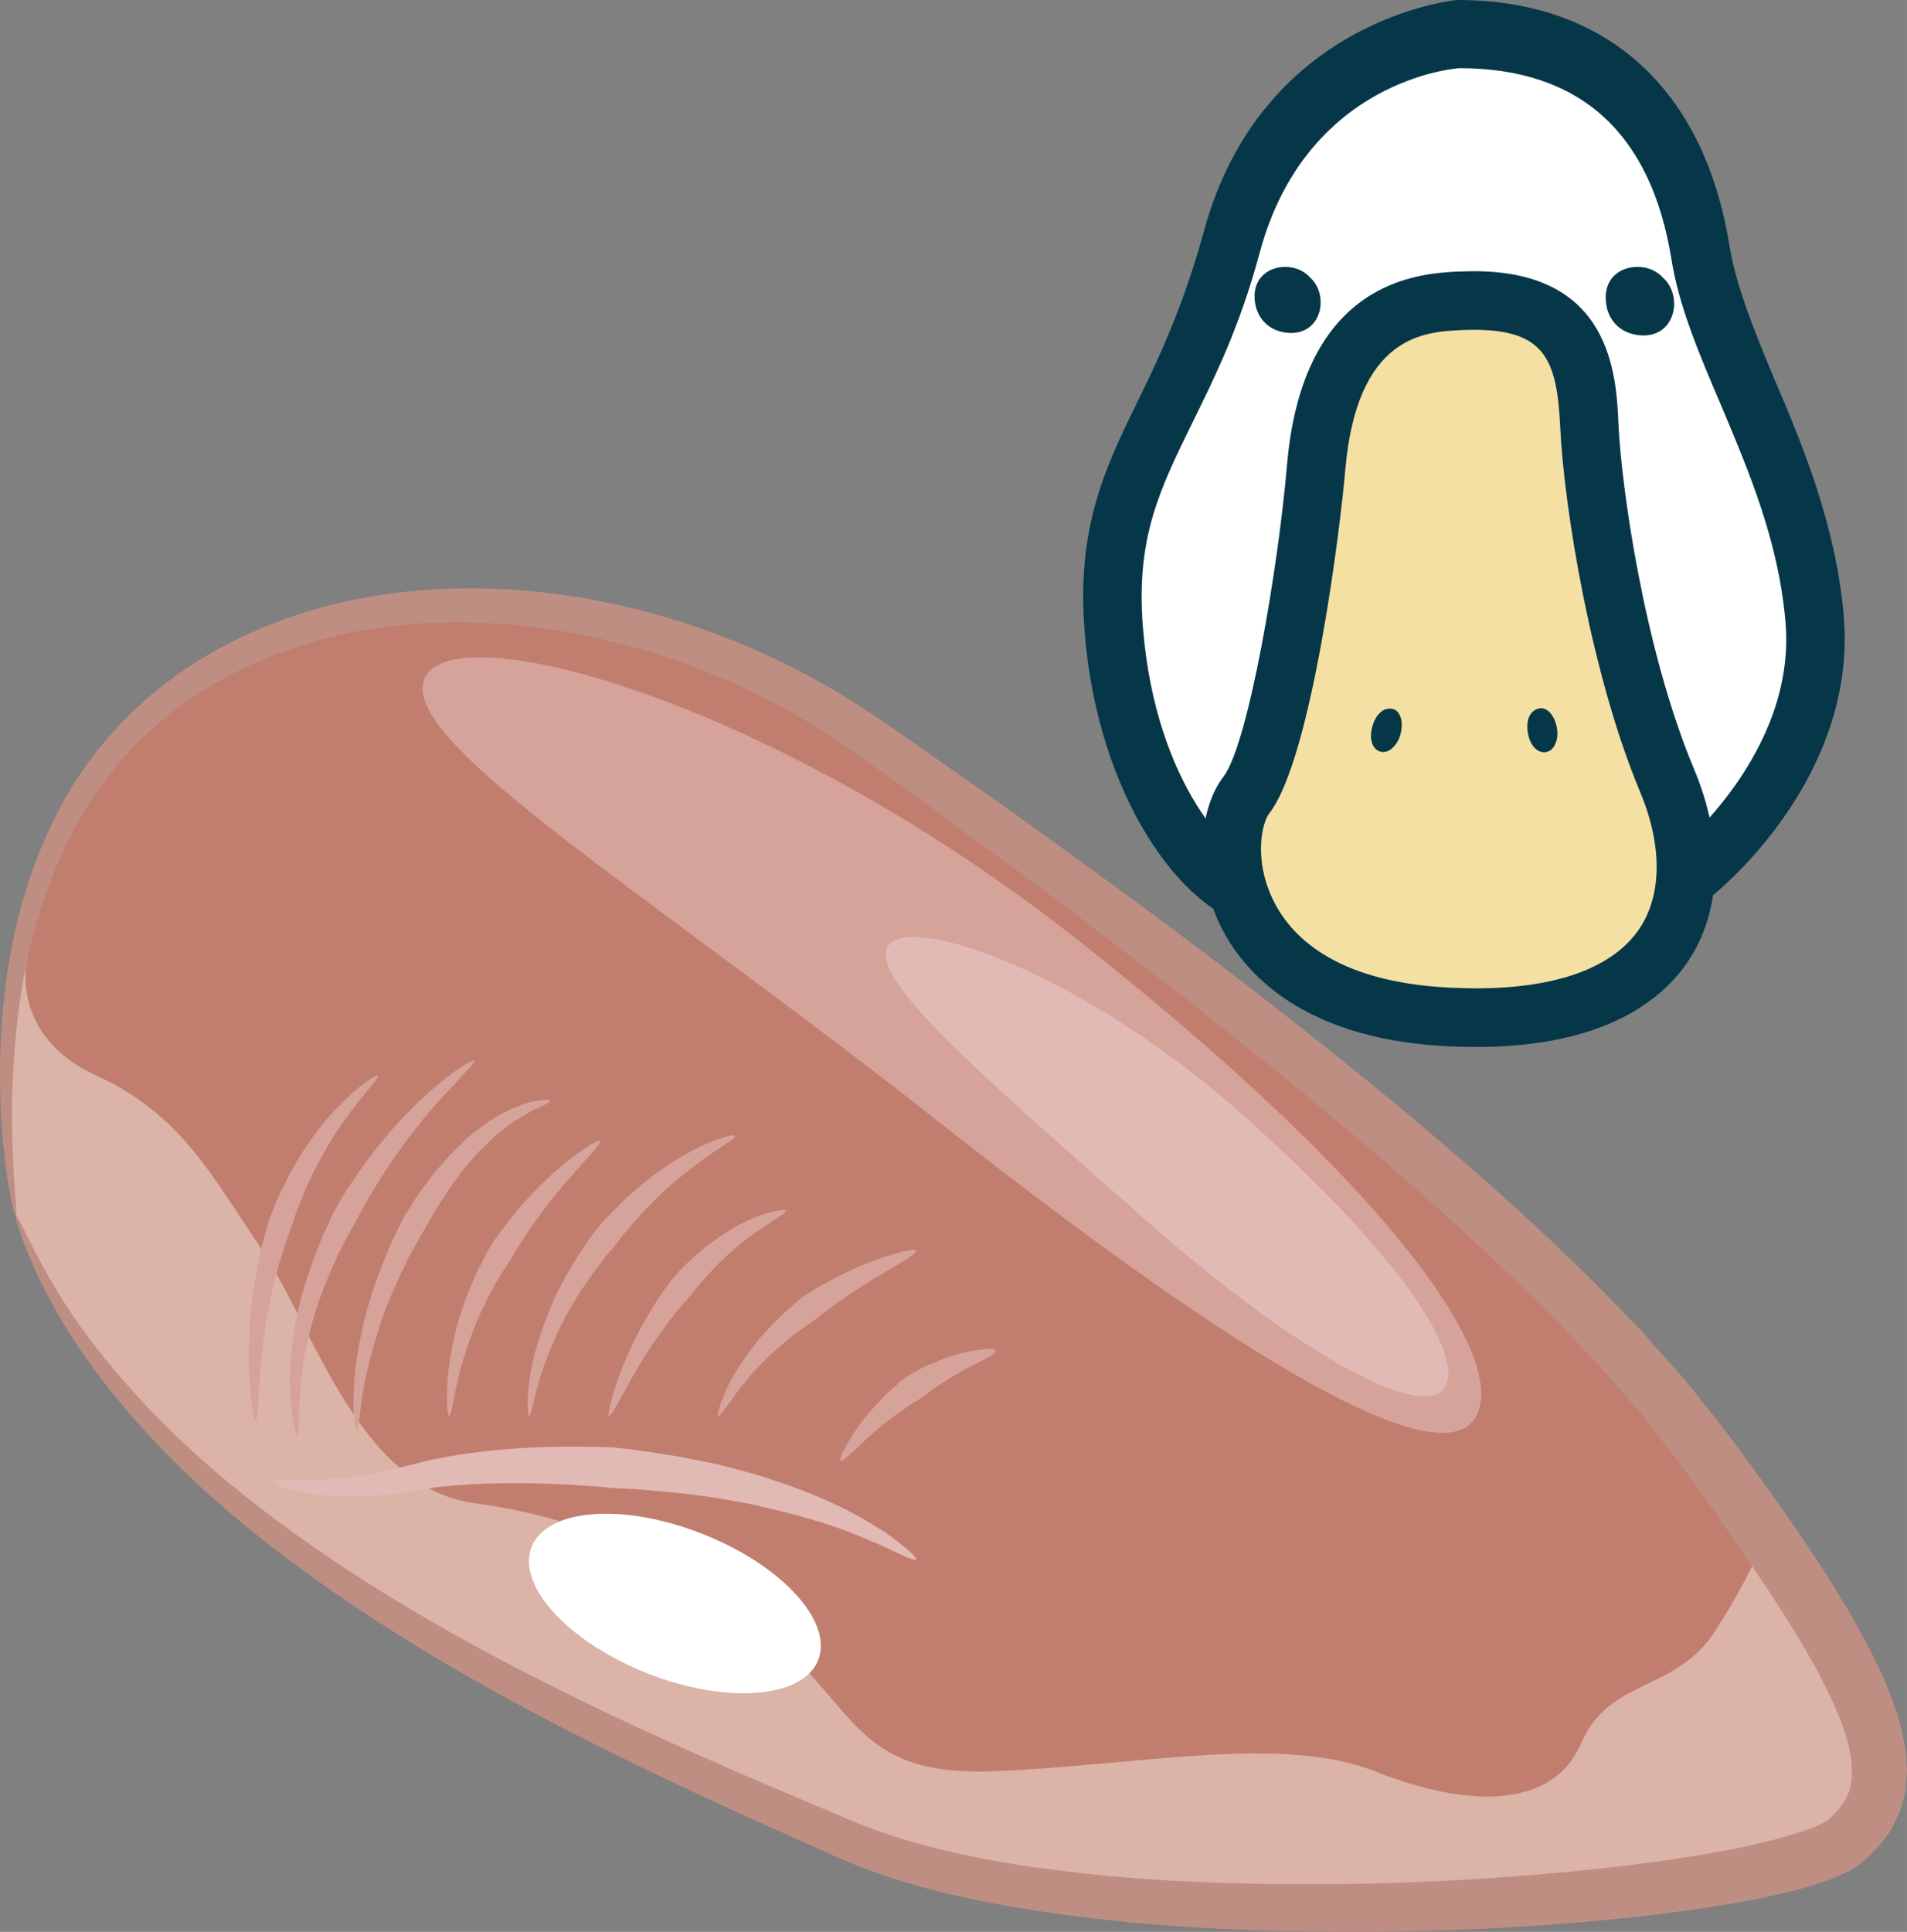
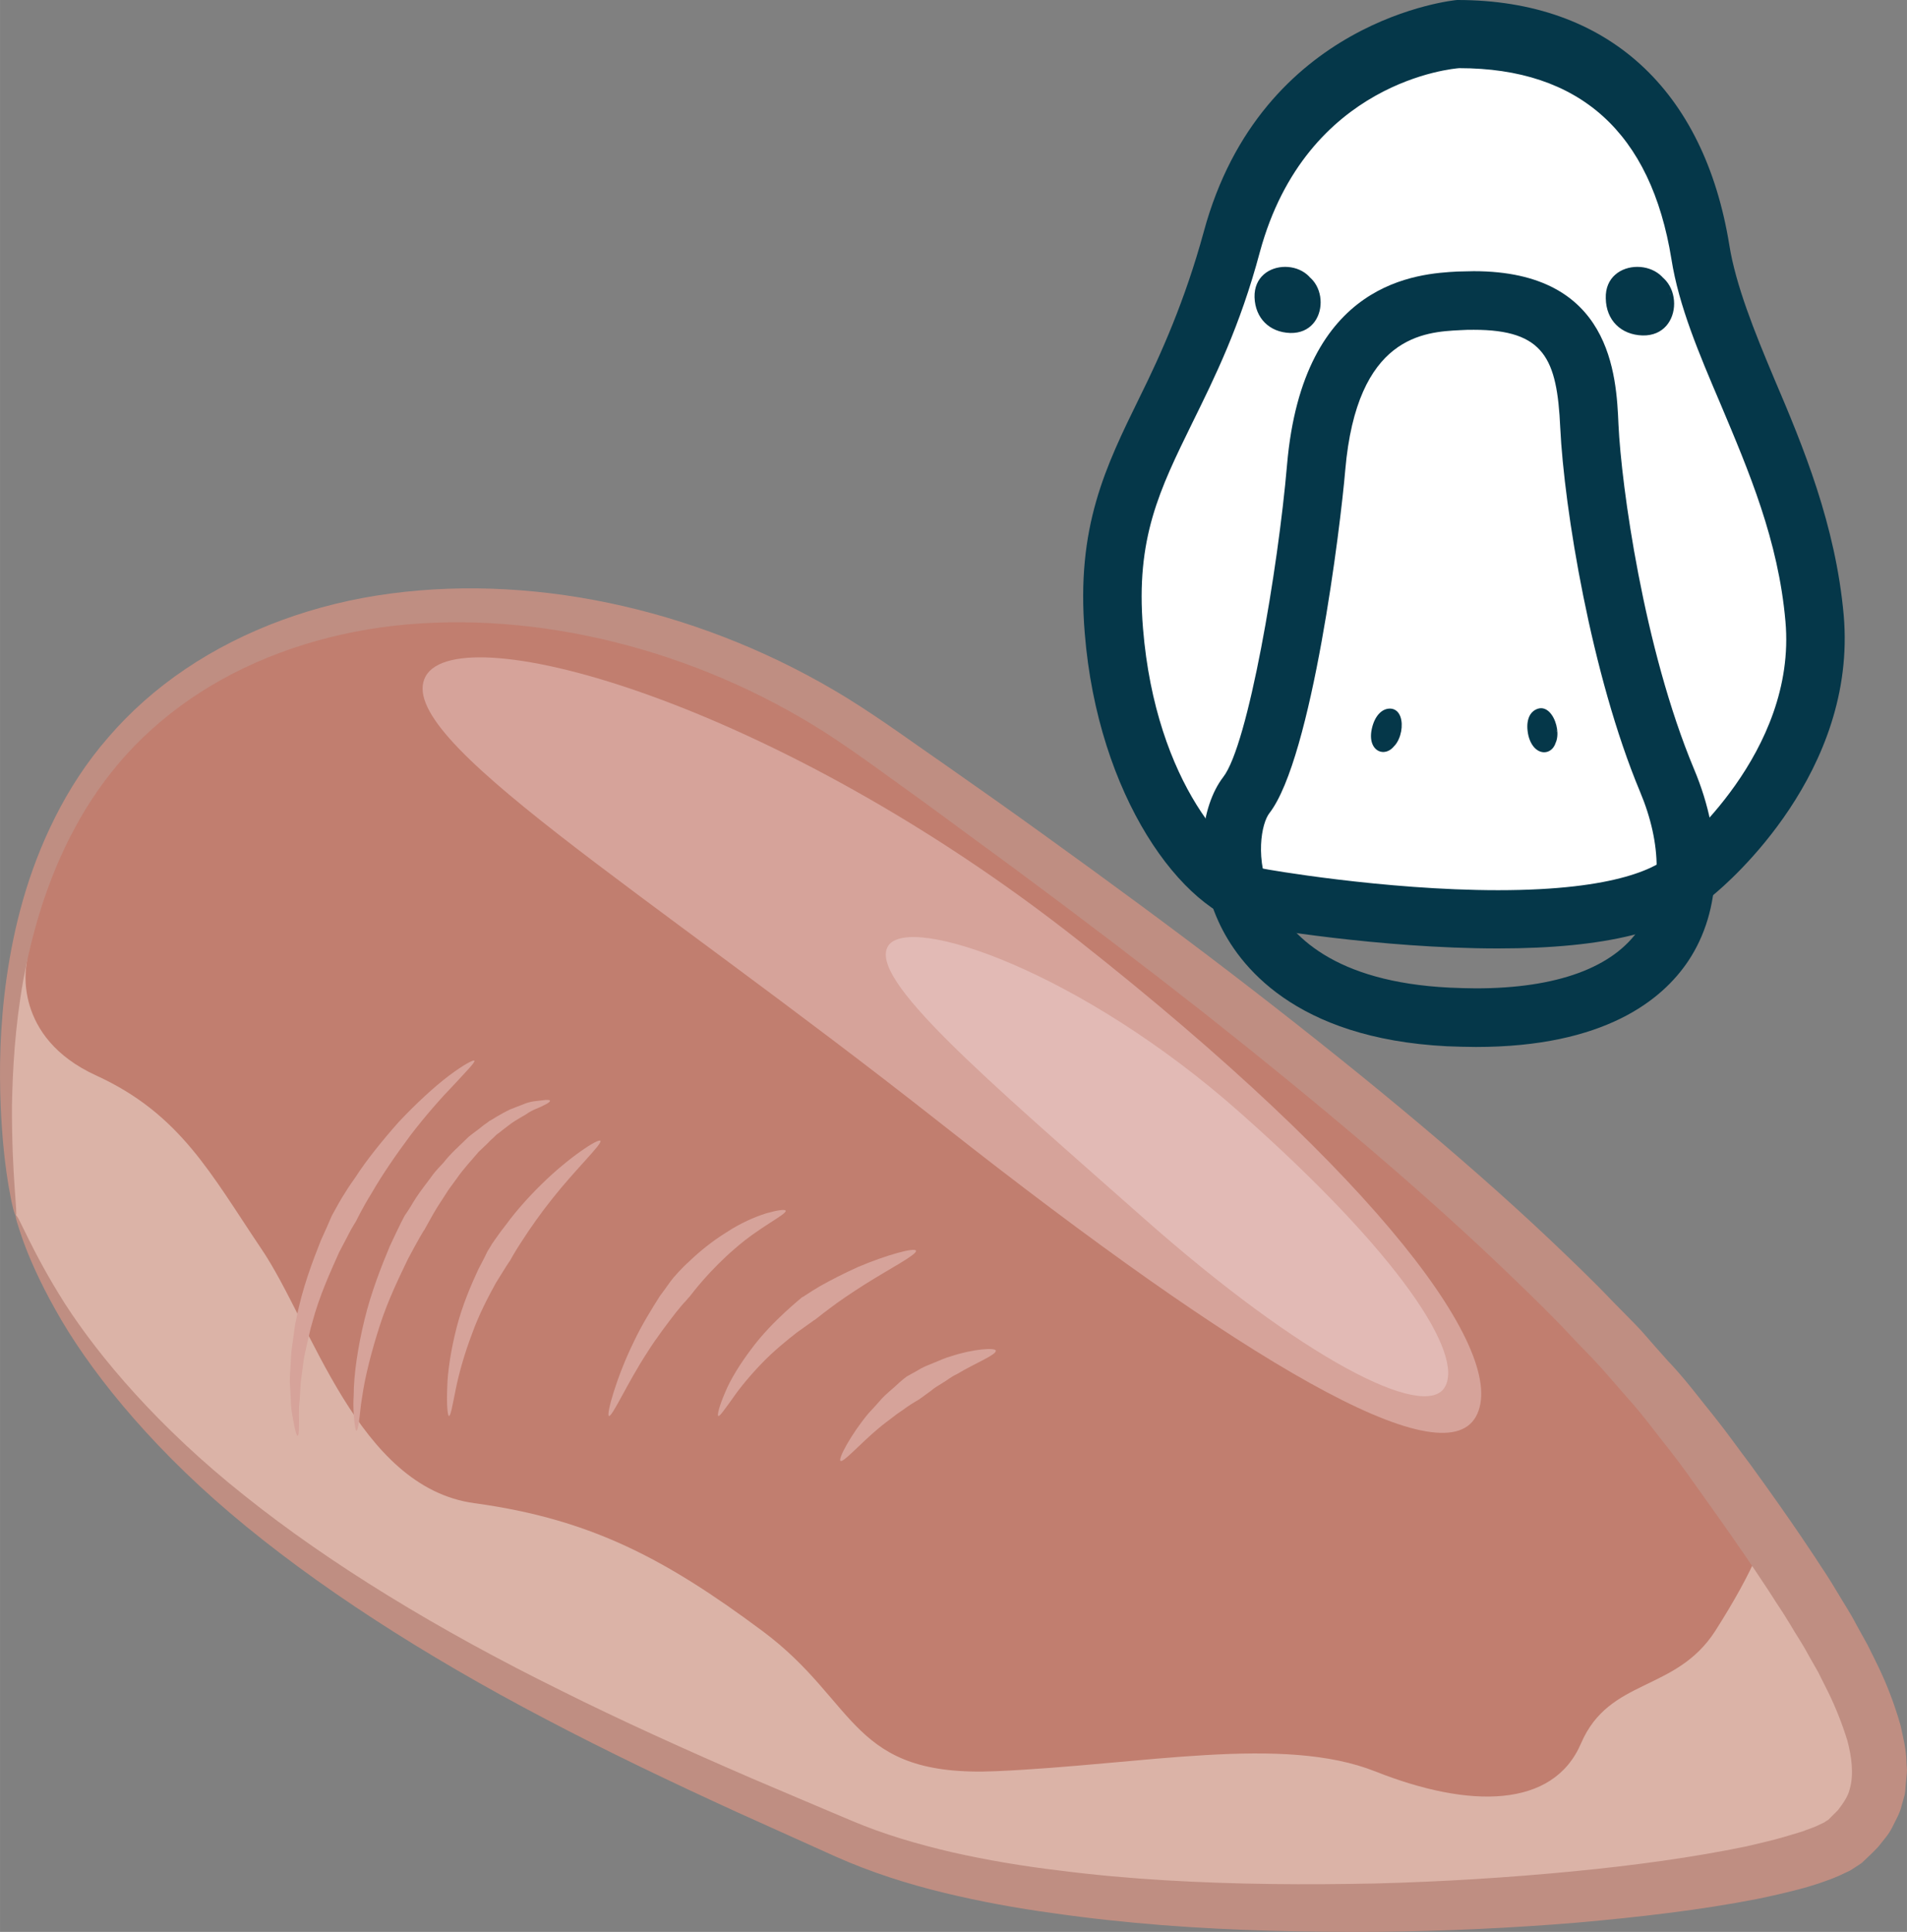
<svg xmlns="http://www.w3.org/2000/svg" id="svg64" viewBox="0 0 5402.158 5471.144" style="clip-rule:evenodd;fill-rule:evenodd;image-rendering:optimizeQuality;shape-rendering:geometricPrecision;text-rendering:geometricPrecision" version="1.1" height="54.711mm" width="54.022mm" xml:space="preserve">
  <rect x="0" y="0" width="5402.158" height="5471.144" fill="#808080" stroke="none" />
  <defs id="defs4">
    <style id="style2" type="text/css">
   
    .fil7 {fill:#053749;fill-rule:nonzero}
    .fil5 {fill:#BF8E82;fill-rule:nonzero}
    .fil1 {fill:#C17E6F;fill-rule:nonzero}
    .fil4 {fill:#D6A39A;fill-rule:nonzero}
    .fil0 {fill:#DBB3A7;fill-rule:nonzero}
    .fil2 {fill:#E2BAB5;fill-rule:nonzero}
    .fil8 {fill:#F4E0A2;fill-rule:nonzero}
    .fil6 {fill:white;fill-rule:nonzero}
    .fil3 {fill:white;fill-rule:nonzero;}
   
  </style>
  </defs>
  <g transform="translate(-7783.122,-11805)" id="Vrstva_x0020_1">
    <g id="_319661128">
      <path style="fill:#dbb3a7;fill-rule:nonzero" id="path7" d="m 7828,15247 c 0,0 -171,-895 344,-1388 514,-494 1431,-420 2075,35 548,387 1835,1301 2347,1993 513,692 620,961 418,1131 -203,170 -2074,326 -2825,0 -750,-325 -2025,-865 -2359,-1771 z" class="fil0" />
      <path style="fill:#c17e6f;fill-rule:nonzero" id="path9" d="m 7858,14538 c 0,0 -41,204 198,313 238,109 324,278 467,490 144,212 273,676 604,721 331,45 543,159 816,362 273,203 247,415 661,397 415,-18 812,-104 1076,1 265,105 503,105 582,-80 80,-186 268,-144 380,-318 111,-174 158,-291 141,-326 0,0 -1633,-1837 -3211,-2502 0,0 -599,-241 -1217,112 0,0 -437,266 -497,830 z" class="fil1" />
-       <path style="fill:#e2bab5;fill-rule:nonzero" id="path11" d="m 10378,16221 c -2,3 -15,-1 -38,-11 -23,-10 -53,-27 -93,-42 -76,-35 -181,-68 -289,-92 -53,-14 -107,-22 -158,-31 -52,-6 -99,-14 -141,-16 -41,-4 -76,-7 -101,-8 -25,-1 -40,-2 -42,-2 -3,-1 -64,-7 -155,-11 -90,-4 -209,-5 -326,7 -30,3 -57,8 -88,13 -30,4 -59,10 -88,11 -57,5 -111,5 -156,1 -92,-9 -150,-33 -148,-41 1,-8 60,2 148,-4 44,-2 96,-9 150,-19 27,-5 55,-13 83,-20 28,-6 60,-16 90,-21 121,-24 244,-31 336,-33 93,-1 156,2 160,2 2,1 17,2 43,5 25,3 61,8 104,15 42,6 91,17 143,27 52,14 108,27 162,46 109,35 214,82 288,130 38,22 67,46 87,62 20,17 31,28 29,32 z" class="fil2" />
-       <path style="fill:#ffffff;;fill-rule:nonzero" id="path13" d="m 10101,16506 c -43,109 -260,126 -484,38 -224,-89 -371,-248 -328,-358 43,-109 259,-126 484,-37 224,88 371,248 328,357 z" class="fil3" />
+       <path style="fill:#ffffff;;fill-rule:nonzero" id="path13" d="m 10101,16506 z" class="fil3" />
      <path style="fill:#d6a39a;fill-rule:nonzero" id="path15" d="m 11964,15817 c -97,173 -654,-152 -1510,-826 -856,-675 -1561,-1097 -1465,-1271 97,-173 994,74 1850,749 855,674 1222,1174 1125,1348 z" class="fil4" />
      <path style="fill:#e2bab5;fill-rule:nonzero" id="path17" d="m 11875,15735 c -59,92 -401,-81 -852,-480 -451,-399 -782,-679 -724,-771 59,-93 546,72 997,472 451,399 638,686 579,779 z" class="fil2" />
-       <path style="fill:#d6a39a;fill-rule:nonzero" id="path19" d="m 8853,14852 c 3,4 -17,28 -46,62 -28,36 -65,83 -95,136 -31,53 -59,108 -75,152 -19,44 -27,76 -28,77 -1,2 -13,34 -29,84 -15,49 -31,116 -43,185 -10,69 -17,139 -20,192 -3,53 -5,88 -10,89 -4,0 -11,-35 -15,-89 -5,-54 -5,-126 0,-200 6,-72 19,-145 31,-199 14,-54 25,-90 26,-92 2,-1 12,-35 35,-79 21,-46 54,-103 92,-154 37,-51 81,-95 115,-124 35,-29 59,-44 62,-40 z" class="fil4" />
      <path style="fill:#d6a39a;fill-rule:nonzero" id="path21" d="m 9127,14809 c 2,5 -22,29 -57,67 -36,37 -82,89 -124,144 -42,56 -82,115 -109,162 -28,45 -44,79 -45,81 -1,1 -6,10 -15,25 -8,15 -19,37 -33,63 -24,54 -57,125 -77,202 -6,19 -9,38 -14,57 -4,19 -9,38 -11,57 -2,18 -5,36 -7,53 -1,17 -2,34 -3,49 -4,30 -1,55 -2,73 0,18 -1,29 -4,29 -2,1 -5,-9 -9,-27 -3,-18 -10,-43 -10,-75 -1,-16 -2,-33 -3,-51 0,-18 2,-37 3,-57 0,-20 3,-40 6,-61 3,-20 5,-42 10,-62 16,-84 46,-162 69,-220 13,-29 24,-53 31,-70 9,-16 14,-26 15,-27 1,-2 19,-36 52,-82 30,-47 76,-104 123,-157 49,-52 100,-99 141,-130 41,-31 71,-47 73,-43 z" class="fil4" />
      <path style="fill:#d6a39a;fill-rule:nonzero" id="path23" d="m 9341,14922 c 1,3 -6,8 -19,14 -12,7 -30,11 -49,25 -10,6 -21,12 -32,19 -11,7 -22,16 -34,25 -5,4 -11,9 -17,13 -6,6 -11,11 -17,16 -11,12 -23,22 -34,33 -21,25 -43,48 -61,74 -9,13 -18,24 -26,36 -8,12 -15,24 -22,34 -14,21 -24,40 -32,54 -7,13 -12,21 -12,22 -2,1 -21,34 -47,83 -24,50 -57,117 -80,189 -23,71 -42,145 -50,202 -5,28 -6,52 -9,69 -2,17 -5,27 -7,27 -2,0 -4,-9 -6,-27 -2,-17 -4,-42 -2,-72 0,-60 12,-140 31,-217 19,-78 48,-151 71,-206 25,-54 43,-90 45,-91 1,-1 6,-9 15,-23 8,-14 20,-33 36,-54 8,-11 17,-22 26,-35 9,-12 20,-23 31,-35 20,-26 46,-48 70,-72 13,-11 27,-20 40,-31 6,-5 13,-9 19,-14 7,-4 14,-8 20,-12 14,-8 26,-15 39,-21 13,-5 25,-10 36,-14 22,-10 42,-10 56,-12 13,-2 21,-1 21,1 z" class="fil4" />
      <path style="fill:#d6a39a;fill-rule:nonzero" id="path25" d="m 9484,15036 c 5,9 -70,80 -135,162 -33,41 -63,84 -85,118 -22,33 -35,57 -36,59 0,0 -5,7 -12,18 -7,11 -16,26 -28,45 -21,38 -48,89 -68,145 -21,55 -37,112 -46,157 -9,44 -14,75 -19,75 -4,0 -7,-32 -5,-80 1,-47 11,-110 27,-172 16,-62 41,-120 61,-163 11,-21 20,-38 26,-51 7,-12 12,-19 12,-20 1,-1 17,-26 43,-59 25,-34 61,-75 99,-112 76,-75 162,-131 166,-122 z" class="fil4" />
-       <path style="fill:#d6a39a;fill-rule:nonzero" id="path27" d="m 9866,15022 c 1,5 -23,20 -59,44 -35,24 -81,58 -125,96 -43,39 -84,81 -113,116 -30,34 -47,59 -49,61 0,0 -6,7 -16,18 -8,11 -21,28 -36,47 -29,40 -66,94 -95,154 -29,59 -54,123 -67,173 -8,24 -11,46 -15,60 -4,15 -7,24 -9,24 -2,-1 -4,-10 -4,-25 0,-16 -1,-39 4,-66 5,-55 25,-125 51,-192 25,-67 61,-128 89,-173 15,-22 27,-40 36,-53 9,-12 15,-20 16,-20 1,-2 22,-28 55,-60 33,-34 79,-74 128,-109 49,-34 100,-62 140,-78 40,-16 67,-22 69,-17 z" class="fil4" />
      <path style="fill:#d6a39a;fill-rule:nonzero" id="path29" d="m 10009,15234 c 1,5 -18,17 -46,35 -28,18 -64,42 -98,72 -34,29 -65,61 -88,87 -23,26 -37,45 -38,46 0,1 -5,5 -12,14 -8,8 -18,20 -30,35 -23,30 -54,70 -81,113 -56,86 -99,183 -108,179 -8,-4 22,-111 70,-209 23,-49 52,-95 74,-130 12,-16 22,-30 29,-40 8,-10 12,-16 13,-16 1,-1 17,-21 44,-45 27,-26 64,-56 103,-80 39,-26 81,-44 113,-54 32,-9 53,-12 55,-7 z" class="fil4" />
      <path style="fill:#d6a39a;fill-rule:nonzero" id="path31" d="m 10378,15347 c 3,11 -73,50 -146,96 -36,23 -72,47 -98,67 -26,19 -43,34 -45,34 -1,1 -20,14 -49,35 -28,22 -64,51 -97,85 -33,34 -64,71 -85,102 -22,30 -36,51 -40,49 -4,-2 3,-29 19,-66 15,-37 43,-82 74,-123 31,-42 67,-78 95,-104 28,-26 48,-42 49,-43 2,0 21,-14 50,-31 30,-17 69,-37 109,-55 80,-34 161,-56 164,-46 z" class="fil4" />
      <path style="fill:#d6a39a;fill-rule:nonzero" id="path33" d="m 10604,15630 c 2,12 -56,34 -111,67 -14,6 -27,17 -39,24 -13,8 -25,15 -34,23 -19,14 -33,24 -33,24 -1,1 -17,9 -38,24 -10,8 -23,15 -36,26 -13,10 -27,20 -40,31 -54,45 -102,100 -109,93 -7,-6 30,-75 79,-134 13,-14 26,-28 38,-42 12,-13 25,-23 36,-33 21,-20 36,-31 37,-31 1,-1 17,-9 39,-22 11,-6 25,-11 39,-17 15,-6 30,-13 45,-17 63,-21 126,-25 127,-16 z" class="fil4" />
      <path style="fill:#bf8e82;fill-rule:nonzero" id="path35" d="m 7828,15247 c 7,-3 42,97 139,250 98,152 266,351 508,543 241,193 549,381 896,552 172,86 354,168 541,249 94,40 188,80 283,120 92,39 188,67 287,90 98,22 199,39 300,51 101,13 202,22 303,28 201,12 401,13 594,9 193,-5 381,-17 557,-34 177,-17 344,-40 494,-71 38,-9 74,-17 108,-27 17,-5 34,-10 50,-15 15,-6 32,-11 44,-17 l 19,-9 c 4,-3 7,-5 11,-7 9,-9 19,-19 28,-28 15,-20 28,-38 33,-59 12,-41 6,-91 -7,-139 -15,-48 -33,-93 -53,-134 -10,-20 -20,-40 -29,-58 -10,-18 -20,-35 -29,-51 -17,-32 -36,-59 -49,-82 -27,-45 -46,-71 -49,-77 -7,-11 -73,-114 -193,-281 -30,-42 -63,-90 -100,-137 -38,-47 -75,-99 -122,-151 -23,-26 -46,-53 -70,-80 -25,-28 -52,-55 -79,-83 -52,-57 -111,-114 -172,-173 -246,-238 -550,-494 -883,-757 -167,-131 -342,-264 -520,-396 -90,-66 -180,-132 -271,-199 -91,-65 -183,-134 -274,-193 -369,-236 -817,-349 -1223,-304 -202,23 -393,88 -550,189 -78,50 -149,110 -208,175 -59,65 -108,136 -147,209 -79,146 -121,297 -146,431 -24,135 -30,255 -32,354 -1,199 17,311 11,312 -3,1 -11,-27 -20,-80 -9,-52 -19,-131 -23,-231 -4,-100 -3,-223 17,-363 20,-139 58,-296 137,-453 39,-78 89,-156 151,-227 62,-72 135,-137 218,-193 166,-112 368,-186 581,-214 429,-57 899,53 1294,296 100,62 189,128 282,192 93,65 185,130 275,195 182,131 359,261 529,391 339,260 650,515 903,754 63,60 124,118 179,176 28,29 56,56 82,84 25,29 50,57 74,84 50,52 91,108 131,157 40,50 72,96 104,138 123,169 192,276 199,287 4,6 22,32 51,81 14,24 33,52 51,87 10,18 20,36 31,56 10,20 21,42 32,65 22,46 43,99 61,162 7,33 16,66 17,105 0,9 2,19 1,29 -1,10 -2,20 -3,31 -1,10 -1,20 -3,31 -3,10 -6,21 -9,32 -5,22 -17,41 -27,62 -10,20 -25,36 -39,54 -15,16 -30,30 -47,46 -11,7 -22,15 -34,22 -10,5 -20,9 -30,14 -20,9 -38,15 -58,22 -19,6 -38,12 -58,17 -38,10 -78,19 -117,27 -159,31 -330,51 -511,67 -181,15 -371,24 -567,26 -197,1 -400,-3 -606,-19 -102,-8 -206,-19 -310,-34 -103,-14 -207,-33 -310,-58 -103,-25 -206,-58 -303,-101 -95,-43 -189,-85 -282,-127 -186,-85 -368,-172 -541,-263 -346,-181 -655,-380 -895,-584 -240,-204 -405,-414 -495,-576 -45,-80 -74,-147 -91,-194 -16,-46 -24,-72 -21,-73 z" class="fil5" />
    </g>
    <g id="_319659088">
      <path style="fill:#ffffff;fill-rule:nonzero" id="path38" d="m 11916,11916 c 0,0 -493,28 -643,582 -139,510 -372,633 -335,1093 38,460 269,727 407,756 0,0 992,176 1236,-67 0,0 380,-299 343,-722 -38,-422 -277,-741 -324,-1032 -47,-291 -207,-611 -684,-610 z" class="fil6" />
      <path style="fill:#053749;fill-rule:nonzero" id="path40" d="m 11917,11998 c -14,1 -433,35 -565,521 -56,210 -128,355 -191,483 -93,190 -161,327 -140,582 36,443 255,664 341,681 1,1 342,61 665,61 340,0 456,-66 495,-105 l 8,-6 c 3,-3 344,-278 311,-650 -20,-230 -104,-426 -184,-616 -61,-143 -118,-277 -139,-410 -58,-359 -260,-541 -601,-541 z m 110,2493 v 0 c -338,0 -682,-60 -696,-63 -201,-41 -438,-370 -475,-830 -25,-301 59,-471 156,-669 60,-121 128,-273 181,-467 163,-604 713,-657 718,-657 h 1 c 427,0 699,256 770,694 18,113 71,245 127,378 82,192 174,414 197,670 39,444 -326,757 -370,793 -104,101 -303,151 -609,151 z" class="fil7" />
-       <path style="fill:#f4e0a2;fill-rule:nonzero" id="path42" d="m 11916,12657 c -130,7 -368,40 -405,472 -20,241 -103,808 -197,928 -94,121 -75,596 572,628 648,32 761,-334 620,-670 -141,-336 -211,-802 -220,-1003 -10,-201 -51,-372 -370,-355 z" class="fil8" />
      <path style="fill:#053749;fill-rule:nonzero" id="path44" d="m 11958,12739 c -12,0 -25,0 -38,1 -102,5 -293,15 -326,396 -13,156 -94,816 -215,972 -22,28 -43,130 7,238 49,108 177,240 504,256 26,1 50,2 74,2 v 0 c 230,0 390,-59 464,-170 64,-96 64,-237 1,-387 -138,-330 -215,-802 -226,-1031 -9,-195 -45,-277 -245,-277 z m 6,2031 v 0 c -26,0 -54,-1 -82,-2 -432,-22 -591,-230 -647,-353 -74,-162 -49,-328 13,-409 71,-90 156,-592 181,-884 45,-525 374,-542 483,-548 16,0 31,-1 46,-1 390,0 404,294 410,435 8,171 71,633 214,975 85,202 79,400 -16,543 -74,111 -238,244 -602,244 z" class="fil7" />
      <path style="fill:#ffffff;fill-rule:nonzero" id="path46" d="m 11438,12659 c -12,0 -12,0 -12,-12 z" class="fil6" />
      <path style="fill:#053749;fill-rule:nonzero" id="path48" d="m 11438,12570 c 5,0 9,1 13,1 21,21 42,42 63,63 0,4 1,8 1,13 -3,-115 -181,-115 -178,0 2,59 42,99 101,101 115,3 115,-175 0,-178 z" class="fil7" />
      <path style="fill:#ffffff;fill-rule:nonzero" id="path50" d="m 12436,12662 c -12,0 -12,0 -12,-12 z" class="fil6" />
      <path style="fill:#053749;fill-rule:nonzero" id="path52" d="m 12436,12570 c 5,1 10,1 14,2 22,21 43,43 65,64 0,5 1,10 1,14 -3,-119 -188,-119 -184,0 1,62 43,103 104,105 120,3 119,-182 0,-185 z" class="fil7" />
      <path style="fill:#ffffff;fill-rule:nonzero" id="path54" d="m 12152,13878 c -2,-7 -2,-7 3,-9 z" class="fil6" />
      <path style="fill:#053749;fill-rule:nonzero" id="path56" d="m 12190,13868 c 1,3 1,6 2,9 -6,16 -11,32 -17,47 -1,1 -3,2 -5,3 49,-15 19,-130 -30,-115 -26,8 -36,38 -27,77 19,74 95,54 77,-21 z" class="fil7" />
      <path style="fill:#ffffff;fill-rule:nonzero" id="path58" d="m 11708,13878 c 1,-8 1,-8 6,-7 z" class="fil6" />
      <path style="fill:#053749;fill-rule:nonzero" id="path60" d="m 11747,13885 c -1,3 -2,6 -3,8 -11,12 -23,24 -35,36 -2,0 -4,0 -6,0 51,8 73,-109 22,-117 -26,-3 -48,20 -56,58 -16,76 62,90 78,15 z" class="fil7" />
    </g>
  </g>
</svg>